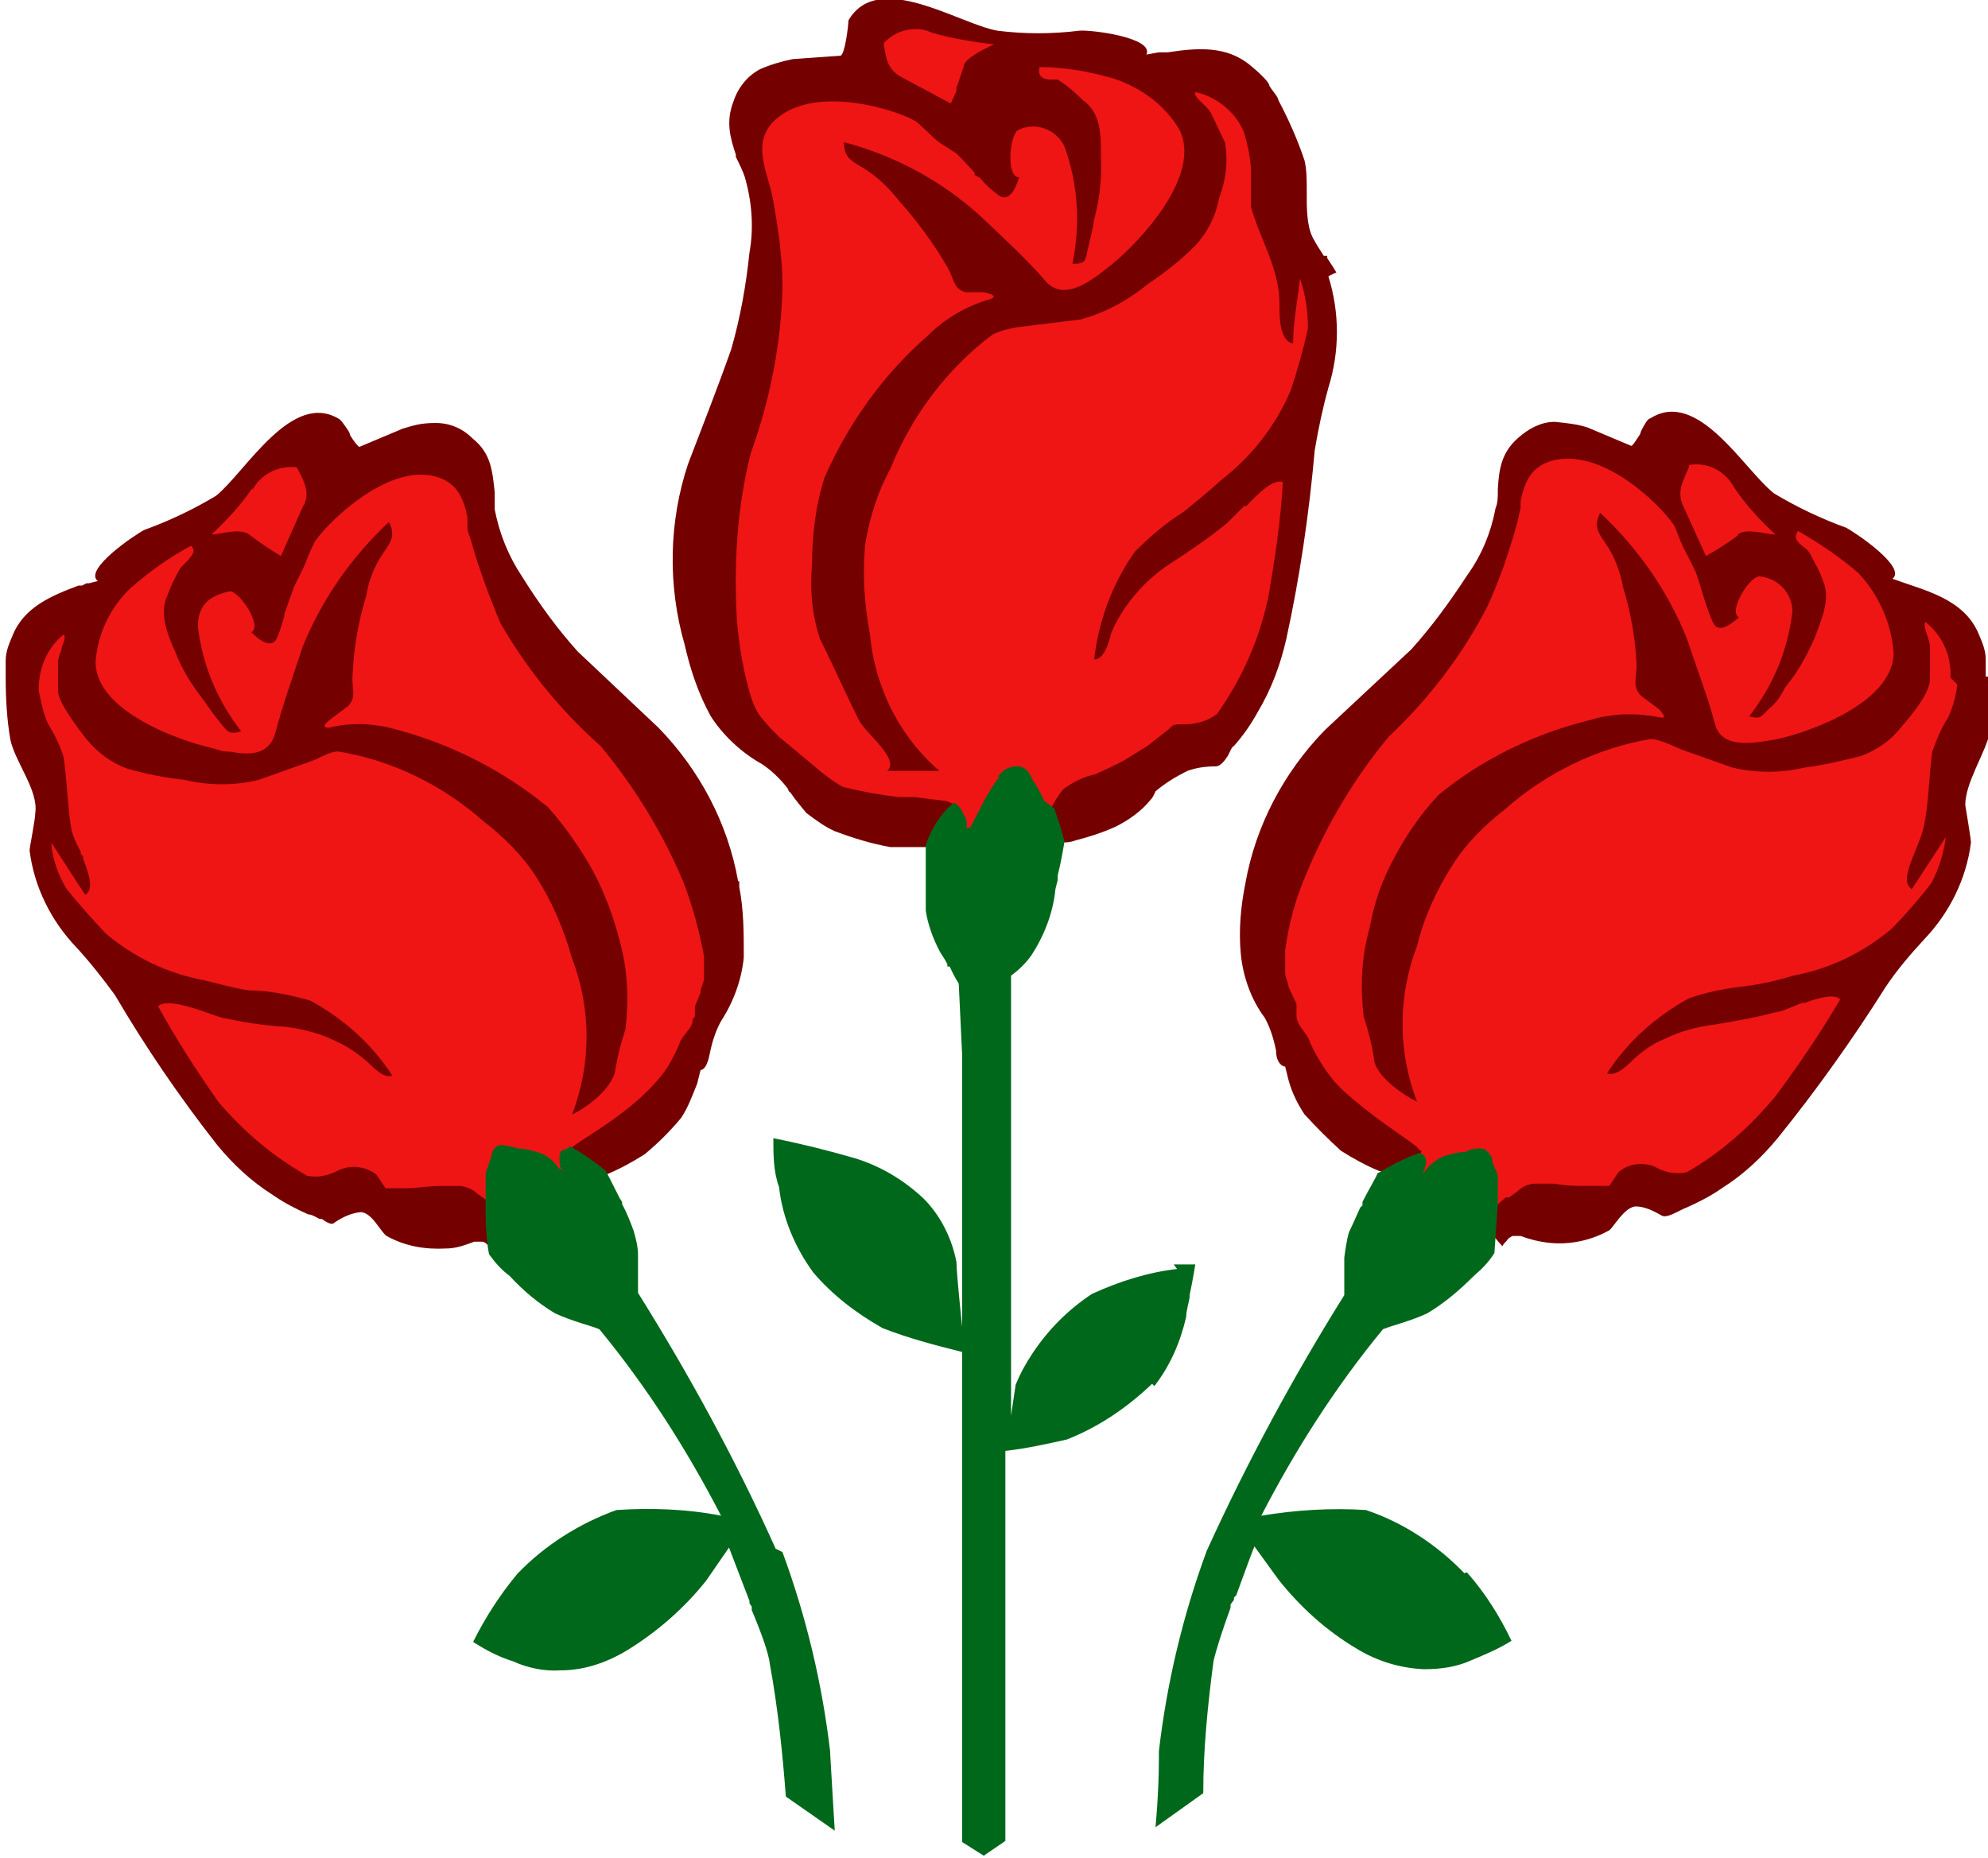
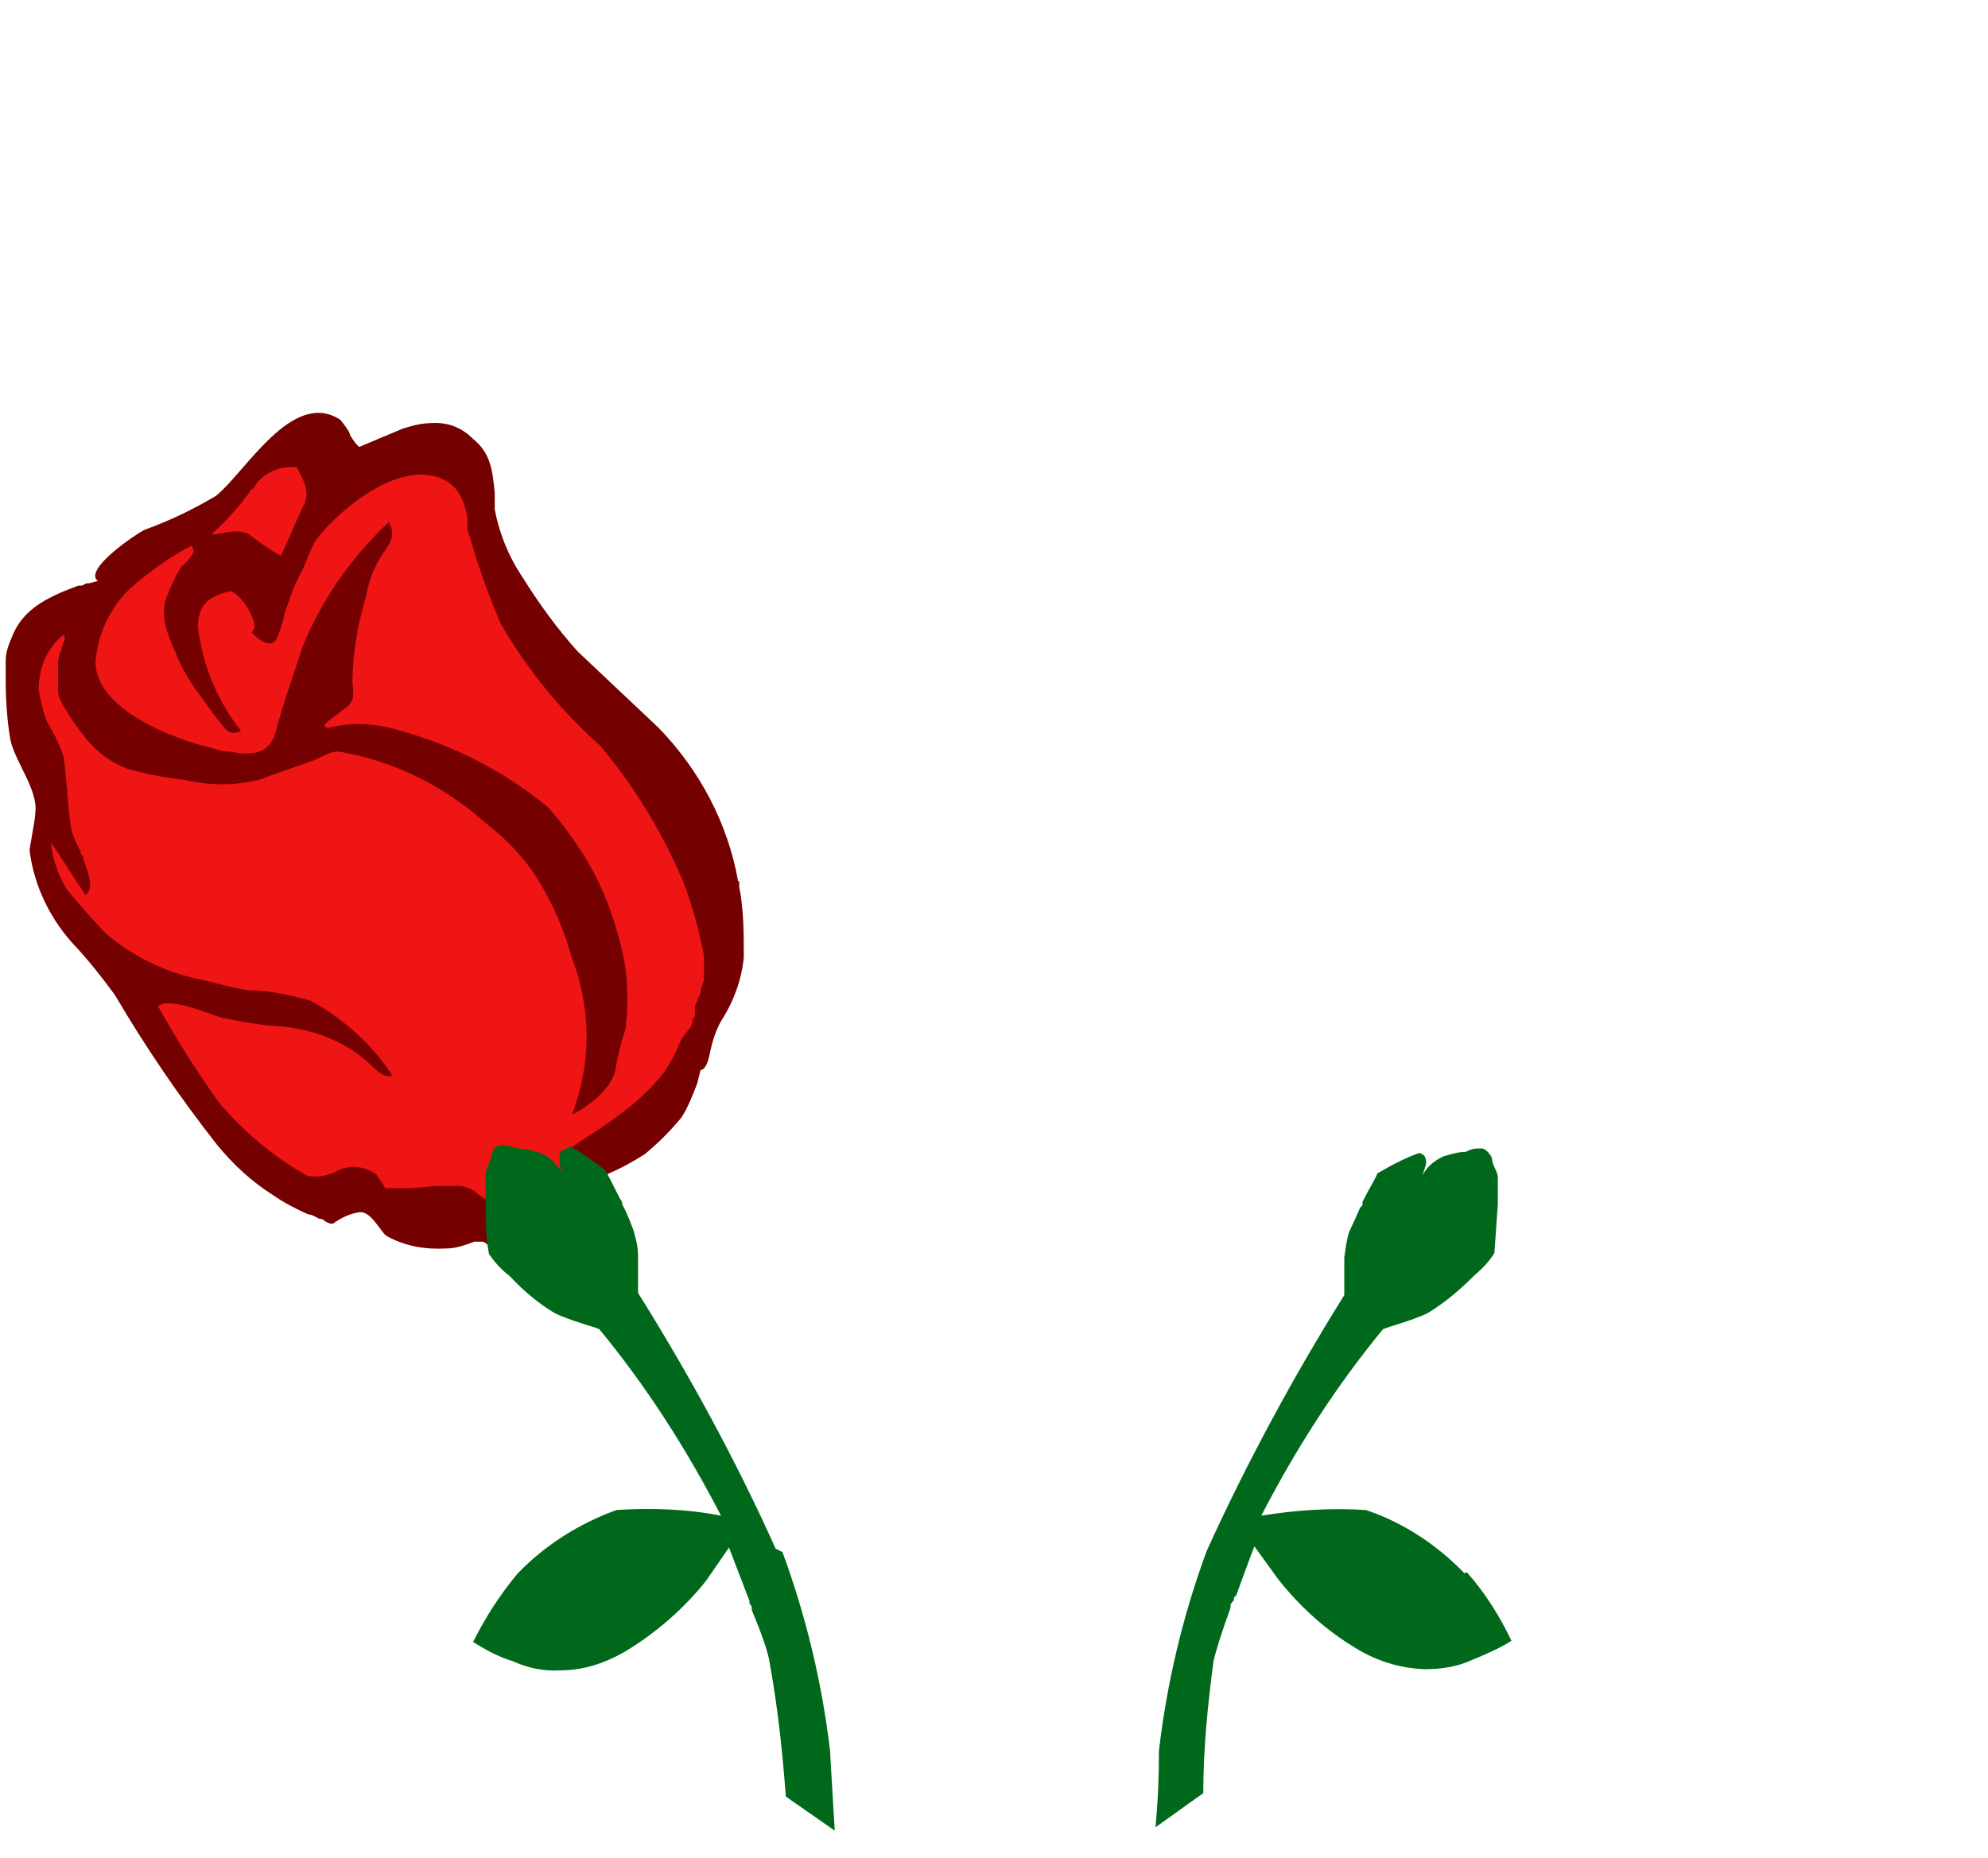
<svg xmlns="http://www.w3.org/2000/svg" id="Layer_1" version="1.1" viewBox="0 0 174.8 163.4">
  <defs>
    <style>
      .st0 {
        fill: #750000;
      }

      .st1 {
        fill: #00681b;
      }

      .st2 {
        fill: #ef1515;
      }
    </style>
  </defs>
  <g>
-     <polygon class="st2" points="148.4 37.9 157.4 46.1 164.4 50.4 172.7 56.7 172.7 62.9 171.3 71 171 77 156.1 98.2 148.4 105.2 139.2 106.1 128.7 107.5 121.9 101.9 114.9 95.4 110.2 83.6 117.1 67.6 129.4 52.3 132.2 45.3 134.2 39.4 143.4 40.5 148.4 37.9" />
-     <path class="st0" d="M174.8,59.5h-.2v-1.5c0-.8-.3-1.5-.6-2.2-1.3-3.2-4.9-3.9-7.6-4.9,1.3-1-3.3-4.1-4.1-4.5-2.2-.8-4.3-1.8-6.3-3-2.6-2-6.7-9.3-10.9-6.6-.2,0-.5.5-.8,1.1h0c0,0-.1.3-.1.3-.4.6-.7,1.1-.8,1l-3.8-1.6c-.9-.3-1.9-.4-2.9-.5-1.2,0-2.3.6-3.2,1.4-1.5,1.3-1.7,2.8-1.8,4.5v.2c0,.5,0,1-.2,1.5-.4,2.1-1.2,4.1-2.5,5.9-1.5,2.3-3.1,4.5-4.9,6.5l-7.6,7.1c-3.6,3.7-6.1,8.4-7,13.5-.4,2-.6,4.1-.4,6.2.2,2,.9,4,2.1,5.6.5.9.8,1.9,1,2.9,0,1,.5,1.4.8,1.4l.3,1.2c.3,1.1.8,2.1,1.4,3,1,1.1,2.1,2.2,3.2,3.2,1.1.7,2.2,1.3,3.4,1.8h0c1.7,0,3.2,0,3.7-1.8,0,0-.2,0-.3-.2-.4-.5-3.1-2.1-5.7-4.3-.7-.6-1.4-1.2-2-2-.7-.9-1.3-1.9-1.8-3-.3-.9-1-1.3-1.2-2.2v-1.2l-.7-1.5c0-.4-.3-.8-.3-1.3v-1.9c.3-2.3.9-4.5,1.8-6.6,1.8-4.4,4.3-8.6,7.3-12.2,3.5-3.3,6.5-7.2,8.7-11.5,1.1-2.4,1.9-4.8,2.6-7.3.1-.4.2-.9.3-1.3v-.6c.3-1.5.8-2.9,2.5-3.5,4.9-1.6,10.6,4.7,11.1,5.8.3.8.6,1.6,1,2.3l.7,1.4c.3.5,1,3.4,1.6,4.6.5,1.2,1.8,0,2.3-.4-1-.5,1-3.8,1.9-3.6,1.6.2,2.8,1.5,2.8,3.1-.4,3.4-1.7,6.5-3.8,9.2,1.1.3,1,0,1.8-.7s1-1.2,1.4-1.9c1.1-1.3,1.9-2.8,2.6-4.4.5-1.4,1.4-3.3.7-4.9-.3-.9-.8-1.7-1.2-2.5-.4-.6-1.7-1-1-1.9,1.9,1.1,3.7,2.3,5.3,3.7,1.8,1.9,2.9,4.4,3.1,7,0,4.3-7.1,6.9-10.2,7.6-1.8.3-4.9,1-5.5-1.3s-1.6-4.9-2.5-7.6c-1.7-4.2-4.3-7.9-7.6-11-.7,1.4,0,1.9.8,3.2.6,1,1,2.2,1.2,3.3.7,2.3,1.1,4.6,1.2,6.9,0,1.1-.4,1.9.4,2.7.4.3.8.6,1.2.9,0,0,.3.2.5.4h0c.3.4.5.7,0,.6-2-.4-4.1-.4-6.1.2-4.9,1.2-9.5,3.4-13.4,6.6-1.7,1.8-3.1,3.9-4.2,6.1s-1.5,3.7-1.9,5.7c-.7,2.5-.8,5.1-.5,7.7.4,1.2.7,2.4.9,3.6,0,1.5,2.4,3.2,3.8,3.9-1.7-4.4-1.7-9.3,0-13.7.6-2.5,1.7-4.9,3.1-7.1,1.2-1.9,2.8-3.5,4.6-4.9,3.6-3.2,8.1-5.4,12.8-6.2.8,0,2,.6,2.7.9l4.5,1.6c2.1.5,4.3.5,6.4,0,1.6-.2,3.3-.6,4.9-1,1.4-.5,2.7-1.4,3.6-2.6.8-.9,2.5-2.9,2.5-4.2v-2.7c0-.9-.7-1.9-.4-2.3,1.5,1.2,2.3,3,2.2,4.9l.6.6c-.1,1-.4,2-.8,2.9-.6.9-1,1.9-1.4,3-.3,2.2-.3,4.3-.7,6.4s-2.4,4.9-1.1,5.7l3-4.6c-.2,1.4-.6,2.8-1.3,4.1-1.1,1.4-2.3,2.8-3.5,4-2.5,2.1-5.4,3.5-8.6,4.1-1.3.4-2.6.7-4,.9-1.8.2-3.5.5-5.2,1.1-2.9,1.6-5.4,3.8-7.2,6.6.8.3,1.8-.7,2.4-1.3.8-.7,1.6-1.3,2.6-1.7,1.4-.7,2.9-1.1,4.5-1.3,1.8-.3,3.6-.6,5.4-1.1.5,0,1.4-.5,2.3-.8h.2c1.3-.5,2.7-.8,3.1-.3-1.7,2.9-3.6,5.7-5.6,8.4-2.2,2.7-4.9,5.1-7.9,6.8-1,.2-2,0-2.8-.5-1.1-.4-2.3-.3-3.2.5l-.8,1.2h-1.8c-1,0-2,0-3-.2-.6,0-1.2,0-1.8,0-.5,0-1.1.3-1.5.7l-.7.5h-.3c-1.5,1.3-2.4,2.1-.3,4.3.1-.2.2-.3.4-.5.1-.2.3-.3.5-.4h.7c.8.3,1.6.5,2.5.6,1.8.2,3.7-.2,5.3-1.1.4-.3,1.3-2,2.3-2.1.8,0,1.6.4,2.3.8h0c.5.3,1.6-.5,2.2-.7,1.1-.5,2.1-1,3.1-1.7,1.9-1.2,3.5-2.7,4.9-4.4,3.4-4.2,6.6-8.7,9.5-13.3,1-1.5,2.2-2.9,3.4-4.2,2.2-2.3,3.7-5.3,4.1-8.5,0-.3-.4-2.7-.5-3.3,0-2,1.8-4.6,2.2-6.5.3-1.8.4-3.6.4-5.4l-.6.6ZM152.8,47.1c-.8.6-1.9,1.3-2.8,1.8l-2-4.4c-.6-1.3,0-2.2.5-3.4v-.2c1.6-.3,3.2.5,4,2,1,1.5,2.3,2.9,3.6,4.1-.9,0-2.5-.6-3.3,0h0Z" />
    <path class="st1" d="M128.8,138.4c-2.4-2.5-5.4-4.5-8.7-5.6-3.1-.2-6.2,0-9.2.5,3-5.8,6.5-11.3,10.7-16.4.7-.3,2.4-.7,3.9-1.4,1.5-.9,2.8-2,4.1-3.3.7-.6,1.3-1.2,1.8-2,.1-1.4.2-2.9.3-4.3h0v-2.4c0-.4-.5-1.1-.5-1.5s-.6-1-.9-1c-.5,0-.9,0-1.4.3-.7,0-1.3.2-2,.4-.6.3-1.2.7-1.6,1.3l-.3.4c.2-.3.3-.7.4-1.1,0-.7-.3-.8-.6-.9-1.2.4-2.5,1.1-3.7,1.8h0c0,.2-.7,1.3-1.3,2.5v.3c0,0-.2.2-.2.2-.4.9-.8,1.8-1,2.2-.2.7-.3,1.5-.4,2.2v3.3c-4.5,7.2-8.6,14.8-12.1,22.5-2.1,5.7-3.5,11.6-4.2,17.6v.5c0,3.3-.3,6.2-.3,6.2l4.2-3c0-3.9.4-7.8.9-11.6.2-.9.8-2.8,1.5-4.7v-.3l.3-.4v-.2l.2-.2c.8-2.2,1.5-4.1,1.6-4.3h0l2.1,2.9c1.9,2.4,4.2,4.5,6.9,6.1,1.8,1.1,3.8,1.7,5.9,1.8,1.5,0,2.9-.2,4.2-.8,1.2-.5,2.4-1,3.5-1.7-1-2.1-2.3-4.2-3.9-6h-.2Z" />
  </g>
  <g>
-     <polygon class="st2" points="78.2 1.5 89.5 3.8 103.2 6.7 108.8 6.7 115.6 23 117.1 28.9 112.7 54.7 106.9 65.1 90.5 73.5 83.1 74.1 73.4 71.3 64.5 62.3 63 39.7 68.1 21.6 65.5 11.6 75.5 6.6 78.2 1.5" />
-     <path class="st0" d="M117.5,24c0-.1-.4-.7-.8-1.3v-.2h-.3c-.4-.6-.7-1.1-.8-1.3-.6-.9-.7-2.3-.7-3.7v-.6c0-1,0-2-.2-2.8-.6-1.8-1.4-3.6-2.3-5.3,0-.3-.7-1-.8-1.3,0-.3-1.1-1.3-1.6-1.7-2.1-1.8-4.7-1.6-7.3-1.2h-.2c0,0-.2,0-.4,0h-.2l-1.1.2c.7-1.5-4.9-2.2-5.9-2.1-2.4.3-4.8.3-7.2,0-3.4-.6-10.5-5.4-13.1-.9,0,.4-.3,3-.7,3.1l-4.2.3c-1,.2-2,.5-2.9.9-1.1.6-1.9,1.6-2.3,2.8-.7,1.8-.3,3.2.2,4.7v.2c.3.6.6,1.2.8,1.8.6,2.1.8,4.4.4,6.6-.3,2.9-.8,5.7-1.6,8.5-1.2,3.4-2.5,6.7-3.8,10.1-1.7,5.1-1.8,10.7-.3,15.9.5,2.2,1.2,4.3,2.3,6.3,1.1,1.7,2.7,3.2,4.5,4.2.9.6,1.7,1.4,2.3,2.2,0,0,0,.2.2.3.4.6.9,1.2,1.4,1.8.8.6,1.6,1.2,2.5,1.6,1.6.6,3.2,1.1,4.9,1.4h3.2c1.3-1.1,1.9-1.9,2.5-3.7-.4-.2-.8-.4-1.2-.4l-2.4-.3h-1.4c-1.7-.2-3.3-.5-4.9-.9-.9-.5-1.8-1.2-2.6-1.9l-3-2.5-.6-.6c-.3-.3-.6-.7-.9-1-.4-.5-.7-1.1-.9-1.7-.7-2.2-1.1-4.6-1.3-6.9-.3-4.9,0-9.9,1.2-14.7,1.7-4.7,2.7-9.7,2.8-14.7,0-2.7-.4-5.3-.9-8-.5-2.2-1.7-4.5,0-6.4,3.6-3.8,11.9-.8,12.8,0s1.4,1.4,2,1.8l1.4.9c.2.2.9.9,1.6,1.7v.2c0,0,.4.2.4.2l.2.2c.4.5.9.9,1.4,1.3,1.1.9,1.7-.8,1.9-1.5-1.2,0-.8-4,0-4.2,1.5-.7,3.3,0,4,1.5,1.2,3.3,1.4,6.8.7,10.3,1.2,0,1.1-.2,1.4-1.5s.4-1.6.5-2.4c.5-1.8.7-3.7.6-5.6v-.2c0-1.6,0-3.6-1.6-4.7-.7-.7-1.4-1.3-2.2-1.8-.2,0-.4,0-.6,0h0c-.6,0-1.2-.2-1-1.1,2.2,0,4.4.4,6.5,1,2.4.8,4.5,2.3,5.8,4.5,2,4-3.4,9.8-6,11.9-1.5,1.2-4,3.3-5.7,1.5-1.6-1.9-3.8-3.9-5.8-5.8-3.4-3.1-7.5-5.3-12-6.5,0,1.6.9,1.7,2.2,2.6,1,.7,1.8,1.5,2.6,2.5,1.6,1.8,3.1,3.8,4.3,5.9.6,1,.5,1.9,1.6,2.2h1.5s.2,0,.5.1h0c.4.1.7.3.2.5-2.1.6-4,1.7-5.5,3.2-3.9,3.4-7,7.7-9.1,12.5-.8,2.5-1.1,5.1-1.1,7.7-.2,2.2,0,4.4.7,6.5,1.2,2.4,2.3,4.9,3.4,7.1.6,1.2,3.7,3.5,2.5,4.5h4.6c-3.5-3-5.7-7.4-6.1-12-.5-2.6-.7-5.4-.4-8.1.4-2.3,1.1-4.5,2.2-6.5,1.9-4.7,5-8.8,9-11.8.9-.4,1.8-.6,2.8-.7l4.9-.6c2.2-.6,4.2-1.7,5.9-3.1,1.5-1,2.9-2.1,4.2-3.4,1.1-1.2,1.8-2.6,2.1-4.2.6-1.6.8-3.2.5-4.9-.4-.8-.8-1.7-1.2-2.5-.4-.8-1.6-1.4-1.4-1.9,1.9.4,3.6,1.8,4.3,3.6.3,1,.5,2,.6,3.1,0,1.1,0,2.3,0,3.4.6,2.2,1.7,4.1,2.2,6.2.2.8.3,1.6.3,2.4v.4c0,1.5.3,2.9,1.2,3,0-1.9.4-3.8.6-5.7.5,1.4.7,2.9.7,4.4-.4,1.8-.9,3.6-1.5,5.4-1.3,3.1-3.4,5.8-6.1,7.9-1.1,1-2.2,1.9-3.3,2.8-1.6,1-3,2.2-4.3,3.5-2,2.8-3.2,6.1-3.6,9.5.9,0,1.3-1.5,1.5-2.3.4-1,1-2,1.7-2.9,1-1.3,2.2-2.4,3.6-3.3,1.7-1.1,3.3-2.2,4.9-3.5.3-.3.9-.9,1.5-1.5h.2c1.1-1.2,2.4-2.4,3.2-2.1-.2,3.4-.7,6.8-1.3,10.2-.8,3.7-2.3,7.1-4.5,10.2-.8.6-1.8.9-2.8.9s-1,0-1.4.4h0l-1.9,1.5-2.1,1.3c-.8.4-1.6.8-2.5,1.2-1,.2-2,.7-2.8,1.3-.5.6-.9,1.3-1.3,2.1-.7,1.8-.3,2.1.9,2.9v-.3c.5,0,1,0,1.5-.2,1.2-.3,2.4-.7,3.5-1.2,1.2-.6,2.3-1.4,3.1-2.4.2-.2.3-.5.4-.7.8-.7,1.8-1.3,2.8-1.8.8-.3,1.7-.4,2.5-.4h0c.4,0,.8-.5,1.1-1h0c.2-.4.3-.7.5-.8.8-.9,1.5-1.9,2.1-3,1.2-2,2-4.2,2.5-6.4,1.2-5.5,2-11,2.5-16.6.3-1.8.7-3.7,1.2-5.5,1-3.2,1-6.6,0-9.8l.6-.3ZM84.8,5.7c-.2.5-.4,1.2-.7,2v.3c-.2.4-.3.7-.5,1.1l-4.3-2.3c-1.3-.7-1.4-1.7-1.6-3,1.1-1.2,2.9-1.6,4.3-.9,1.8.5,3.6.8,5.4,1-.8.4-2.4,1.1-2.7,1.9h0Z" />
-     <path class="st1" d="M103.5,111.6c-2.6.3-5.1,1.1-7.5,2.2-2.1,1.4-3.8,3.1-5.2,5.2-.6.9-1.1,1.8-1.5,2.8l-.4,2.7v-38.7c.7-.5,1.3-1.1,1.8-1.8,1.1-1.7,1.9-3.7,2.1-5.8l.2-.8v-.4c.3-1.2.5-2.4.6-3-.3-1.2-.6-2-.9-2.9h0c0,0-.9-.7-.9-.7-.2-.5-.5-1-.8-1.5-.3-.3-.5-1.5-1.5-1.5s-1.3.4-1.8.9h.2c-.5.6-.9,1.3-1.3,2l-1.3,2.5h-.3v-.6c-.2-.5-.4-.9-.7-1.3,0,0-.2-.2-.4-.3-1,.7-2,2.2-2.5,3.7h0v5.8c.2,1.3.7,2.6,1.3,3.7.2.3.4.6.6,1v.2h.2c.4.9.8,1.5.8,1.5l.3,6.3v23.9s-.5-4.7-.5-5.7c-.4-2.1-1.4-4.1-2.9-5.6-1.7-1.6-3.7-2.8-5.9-3.5-2.4-.7-4.8-1.3-7.3-1.8,0,1.5,0,2.9.5,4.3.3,2.7,1.4,5.3,3,7.5,1.7,2,3.8,3.6,6.1,4.9,2.3.9,4.6,1.5,7,2.1v43.1l1.9,1.2,1.9-1.3v-34.3c1.8-.2,3.6-.6,5.4-1,2.8-1.1,5.3-2.8,7.5-4.9l.2.2c1.4-1.8,2.3-3.9,2.8-6.1,0-.5.2-1.1.3-1.7v-.2c.3-1.4.5-2.7.5-2.7h-1.9l.3.4Z" />
-   </g>
+     </g>
  <g>
    <polygon class="st2" points="41.1 41 44.9 53 63.4 77 63 87.6 58.4 97.1 48.5 105.3 38.3 107.5 31.2 105 27.5 105.6 20.2 100.6 9.3 84.3 3.2 75.6 4.1 68.3 1.2 59.6 5.3 53.7 10.5 50.6 18.6 45.5 26.6 37.9 31.1 41 41.1 41" />
    <path class="st0" d="M64.9,77.5c-.9-5.1-3.4-9.8-7-13.5l-7.1-6.7c-1.8-2-3.4-4.2-4.9-6.6-1.2-1.8-2-3.8-2.4-5.9,0-.4,0-.9,0-1.3v-.2c-.2-1.8-.3-3.4-1.9-4.7-.9-.9-2-1.4-3.3-1.4s-1.9.2-2.9.5l-3.8,1.6c-.1,0-.5-.5-.8-1h0c0,0-.1-.3-.1-.3-.3-.5-.7-1-.8-1.1-4.2-2.7-8.3,4.6-10.9,6.7-2,1.2-4.1,2.2-6.3,3-.8.4-5.4,3.5-4.1,4.5l-.8.2h-.2l-.4.2h-.3c-2.4.9-4.8,1.9-5.8,4.4-.3.7-.6,1.4-.6,2.2v1.5c0,1.8.1,3.6.4,5.4.4,2,2.5,4.5,2.2,6.5,0,.6-.5,3-.5,3.3.4,3.2,1.9,6.2,4.1,8.5,1.2,1.3,2.3,2.7,3.4,4.2,2.7,4.6,5.7,9,9,13.2,1.4,1.7,3,3.2,4.9,4.4,1,.7,2,1.2,3.1,1.7.3,0,.6.2,1,.4h.2c.4.3.8.5,1,.4h0c.7-.5,1.5-.9,2.4-1,1,0,1.8,1.8,2.3,2.1,1.6.9,3.4,1.2,5.2,1.1.9,0,1.7-.3,2.5-.6h.7c.2,0,.4.2.6.4,0,.2.2.4.4.6.7-1.3.8-2.8-.3-4.7h-.4l-.7-.5c-.4-.4-.9-.6-1.5-.7h-1.8c-1,0-2,.2-3,.2h-1.8l-.8-1.2c-.9-.7-2.2-.9-3.3-.4-.9.5-1.9.7-2.8.5-3-1.7-5.6-3.9-7.8-6.5-1.9-2.7-3.7-5.5-5.3-8.4.9-.9,4.5.7,5.6,1,1.9.4,3.7.7,5.6.8,1.6.2,3.1.6,4.5,1.3.9.4,1.8,1,2.6,1.7.6.5,1.5,1.6,2.3,1.3-1.8-2.8-4.3-5-7.2-6.6-1.8-.5-3.6-.9-5.4-.9-1.4-.2-2.7-.6-4-.9-3.2-.6-6.1-2-8.6-4.1-1.2-1.3-2.4-2.6-3.5-4-.7-1.2-1.2-2.6-1.3-4,1,1.5,2,3.1,3,4.6.8-.5.3-1.9-.2-3.2v-.2l-.2-.2v-.2c-.4-.7-.7-1.4-.8-1.9-.3-1.4-.4-4.2-.7-6.4-.3-1-.8-2-1.4-3-.4-.9-.6-1.9-.8-2.9,0-1.9.7-3.7,2.2-4.9.2.2,0,.7-.2,1.2v.2c-.2.3-.2.6-.3.9v2.7c0,.9,1.7,3.2,2.5,4.2,1,1.2,2.2,2.1,3.6,2.6,1.7.5,3.4.8,5.1,1,2.1.5,4.3.5,6.4,0l4.5-1.6c.7-.2,1.9-1,2.6-.9,4.8.8,9.2,3,12.8,6.2,1.8,1.4,3.4,3,4.6,4.9,1.4,2.2,2.4,4.6,3.1,7.1,1.7,4.4,1.7,9.3,0,13.7,1.4-.6,3.6-2.4,3.8-3.9.2-1.2.5-2.4.9-3.6.3-2.6.2-5.2-.5-7.7-.5-2-1.2-3.9-2.1-5.7s-2.6-4.3-4.2-6.1c-3.9-3.2-8.4-5.5-13.2-6.8-2-.6-4.1-.7-6.1-.2-1,0,.4-.9.5-1,.4-.3.8-.6,1.2-.9.8-.8.3-1.6.4-2.7.1-2.4.5-4.7,1.2-7,.2-1.2.6-2.3,1.2-3.3.8-1.3,1.5-1.8.8-3.2-3.3,3.1-5.9,6.8-7.6,11-.8,2.5-1.7,4.9-2.4,7.6-.6,2-2.4,1.9-4,1.6h-.2c-.5,0-.9-.2-1.3-.3-3.1-.7-10.3-3.3-10.3-7.6.2-2.5,1.3-4.8,3.1-6.5,1.6-1.4,3.4-2.7,5.3-3.7.5.5,0,.9-.3,1.3h0c-.2.2-.4.4-.6.6-.5.8-.9,1.7-1.2,2.5-.7,1.5,0,3.4.7,4.9.6,1.6,1.5,3,2.6,4.4.4.6.9,1.3,1.4,1.9.5.6.7,1.1,1.8.7-2.1-2.7-3.4-5.8-3.8-9.2,0-1.9,1-2.7,2.8-3.1.9,0,2.9,3.1,1.9,3.6.5.5,1.8,1.7,2.3.4.2-.5.4-1.1.6-1.8v-.2c.4-1.1.8-2.3.9-2.5l.7-1.4c.3-.6.5-1.3,1-2.3.5-1.1,6.4-7.4,11-5.8,1.7.6,2.2,2,2.5,3.5v.9c0,.4.2.7.3,1.1.7,2.5,1.6,4.9,2.6,7.3,2.3,4,5.3,7.7,8.8,10.8,3,3.6,5.5,7.7,7.3,12,.8,2.1,1.4,4.3,1.8,6.5v1.9c0,.4-.2.7-.3,1.1v.2l-.5,1.2v.9c0,0-.2.2-.2.3,0,.8-.9,1.2-1.2,2.2-.5,1.1-1,2.1-1.8,3-.6.7-1.3,1.4-2,2-2.7,2.3-5.3,3.6-5.7,4.1h0c.8,1.4,1.8,2.2,3.1,2.3,1.2-.5,2.3-1.1,3.4-1.8,1.2-1,2.2-2,3.2-3.2.6-.9,1-2,1.4-3l.3-1.2c.3,0,.6-.4.8-1.4s.5-2,1-2.9c1.1-1.7,1.8-3.6,2-5.6,0-2.1,0-4.2-.4-6.2v-.5ZM26.7,44.4l-2,4.5c-1-.6-1.9-1.2-2.8-1.9-.9-.6-2.4,0-3.3,0,1.3-1.2,2.6-2.6,3.6-4.1v.2c.7-1.4,2.3-2.2,3.9-2,.6,1.2,1.2,2.1.6,3.4h0Z" />
    <path class="st1" d="M73,154.1c-.7-6-2.1-11.9-4.2-17.6l-.6-.3c-3.5-7.8-7.6-15.3-12.1-22.5v-3.3c0-.8-.2-1.5-.4-2.2-.2-.5-.5-1.4-1-2.3v-.2l-.2-.3c-.6-1.2-1.2-2.4-1.3-2.5h0c-.9-.7-2-1.5-3.1-2.1h0c-.3.5-1,0-.9,1.2,0,.4,0,.7.3,1h0l-.4-.3c-.4-.6-.9-1-1.6-1.3-.7-.2-1.3-.4-2-.4-.4-.2-.9-.2-1.4-.3-.3,0-.8.2-.9,1-.2.7-.4,1.1-.5,1.5v2.4h0c0,1.5,0,3.2.3,4.7.5.7,1.1,1.4,1.8,1.9,1.2,1.3,2.5,2.4,4,3.3,1.5.7,3.2,1.1,3.9,1.4,4.2,5.1,7.7,10.6,10.7,16.4-3-.6-6.2-.7-9.2-.5-3.3,1.2-6.3,3.1-8.7,5.6-1.5,1.8-2.8,3.8-3.9,6,1.1.7,2.2,1.3,3.5,1.7,1.3.6,2.8.9,4.2.8,2.1,0,4.1-.7,5.9-1.8,2.6-1.6,5-3.7,6.9-6.1l2-2.9h0c.6,1.6,1.2,3.1,1.8,4.7v.2l.2.3v.3c.8,1.9,1.5,3.8,1.6,4.8.7,3.8,1.1,7.7,1.4,11.6l4.3,3s-.2-3.2-.4-6.7v-.2Z" />
  </g>
</svg>